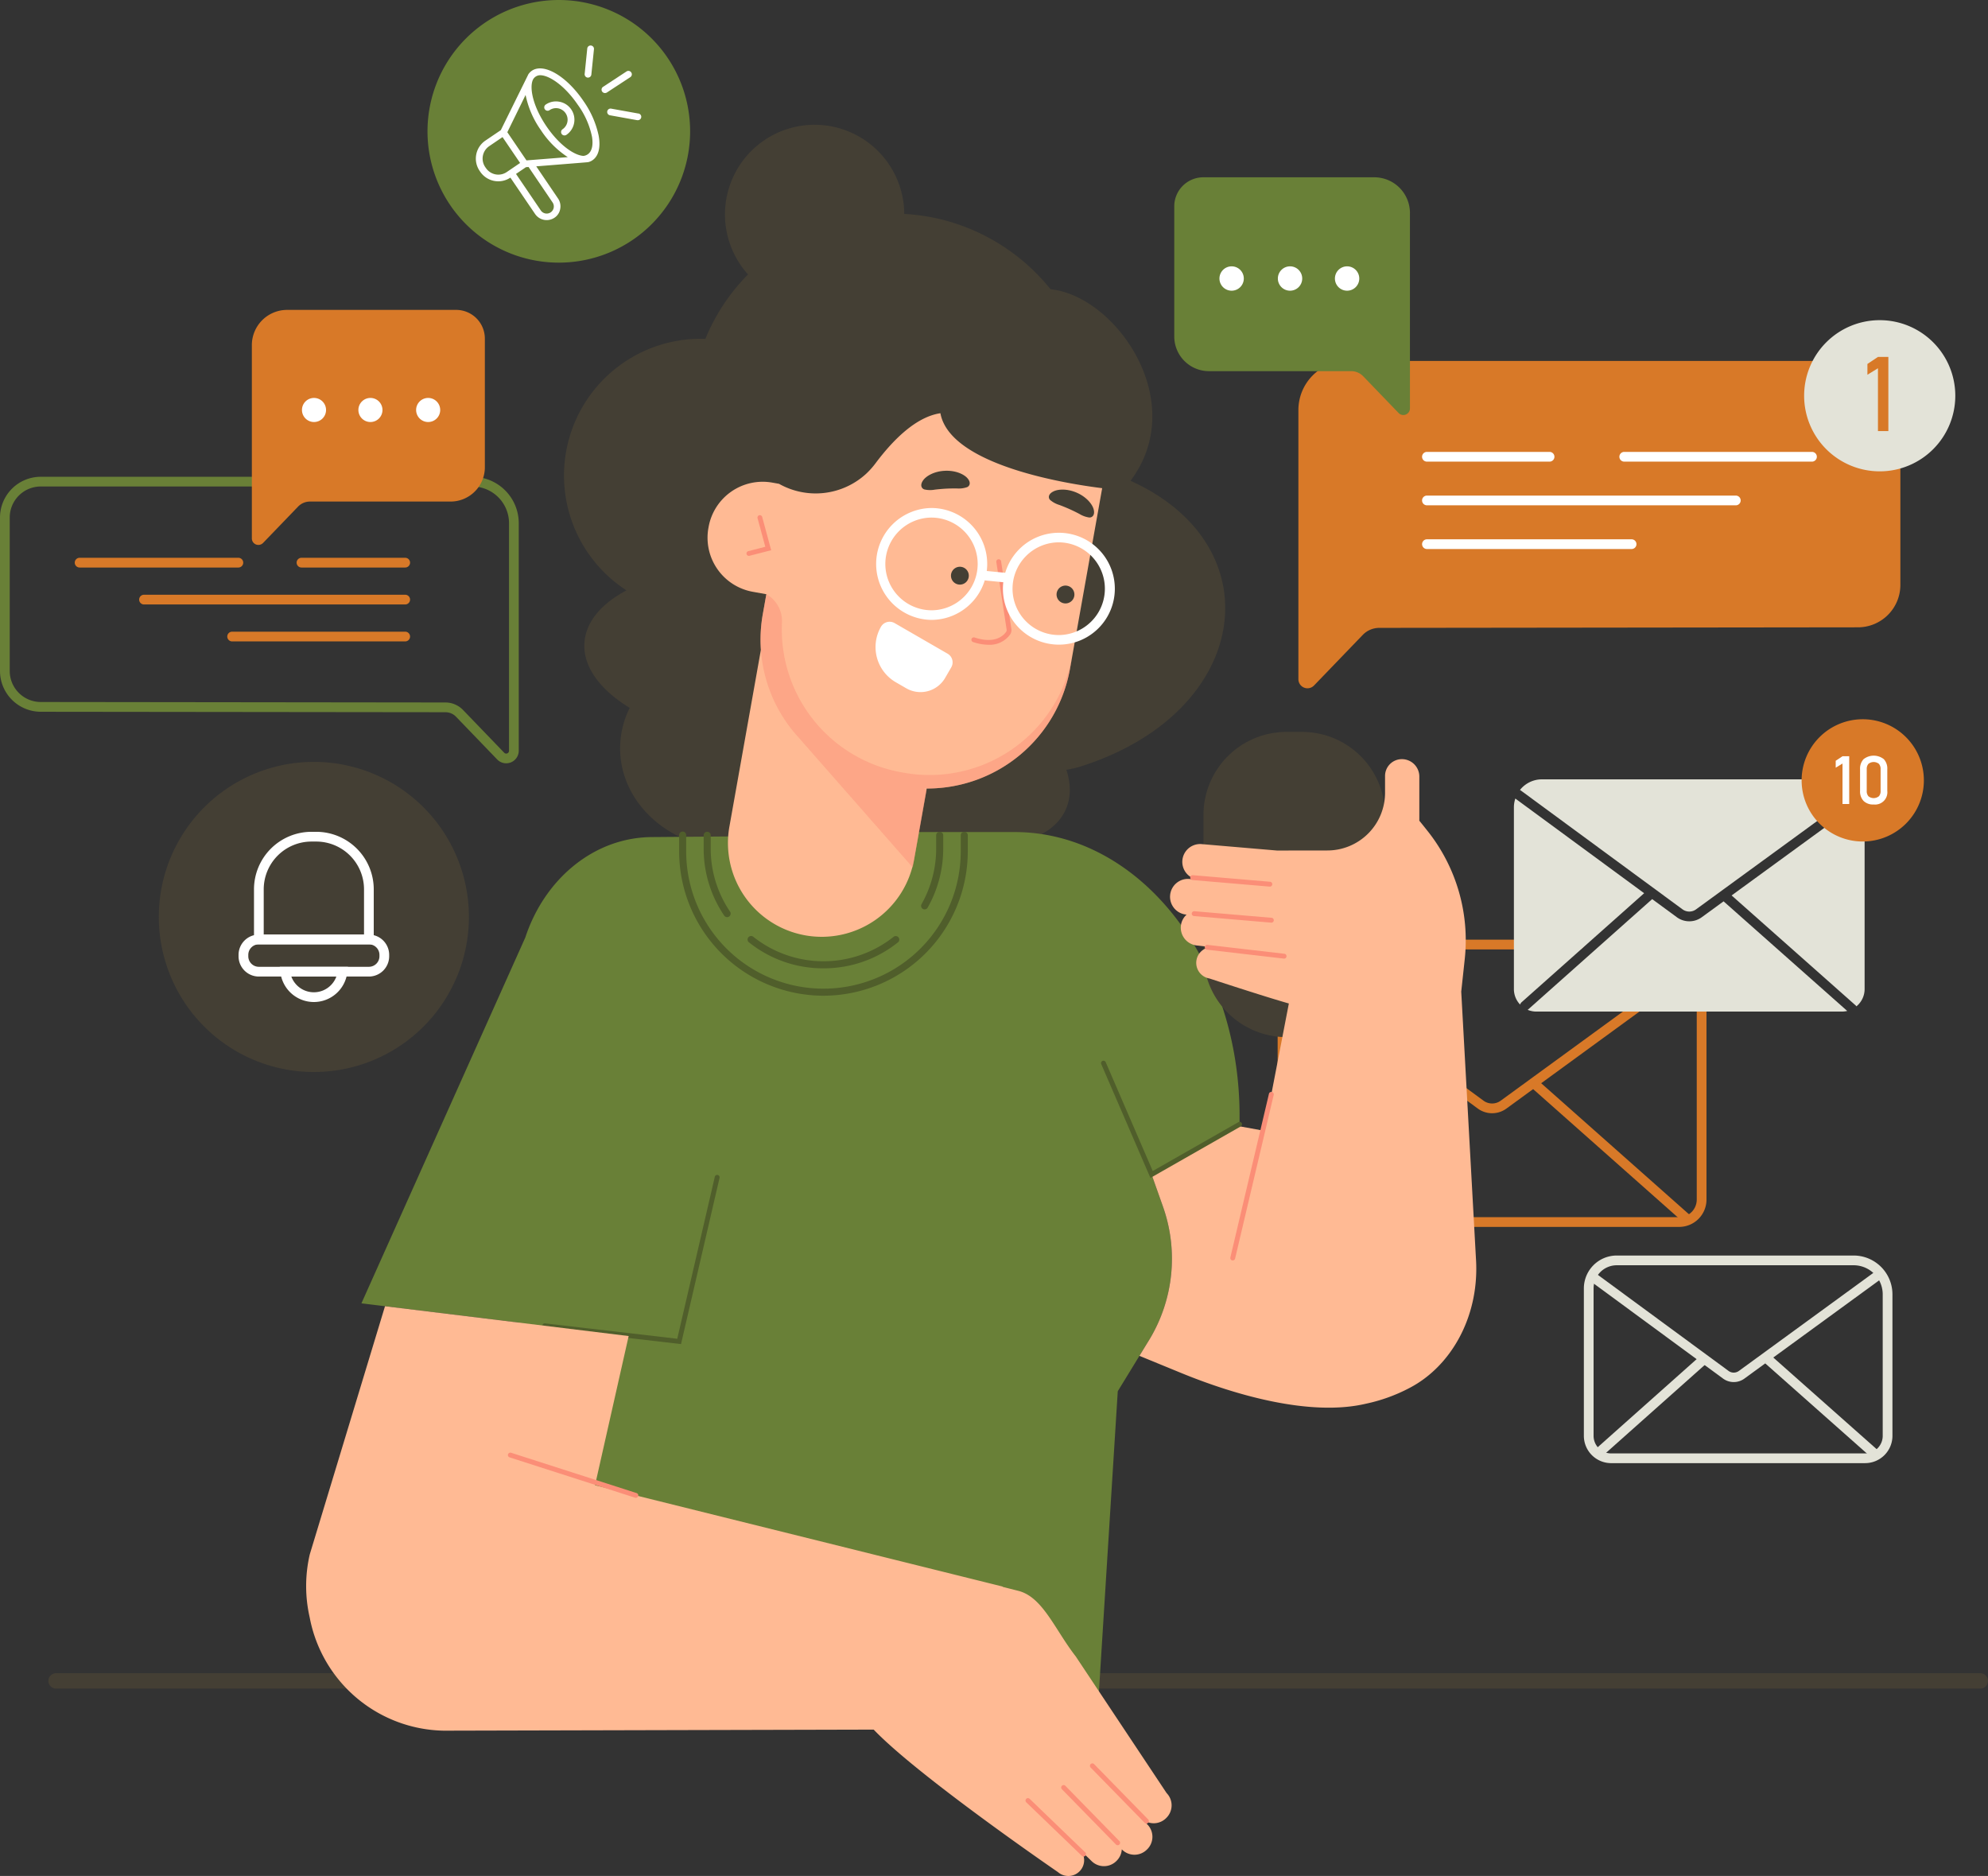
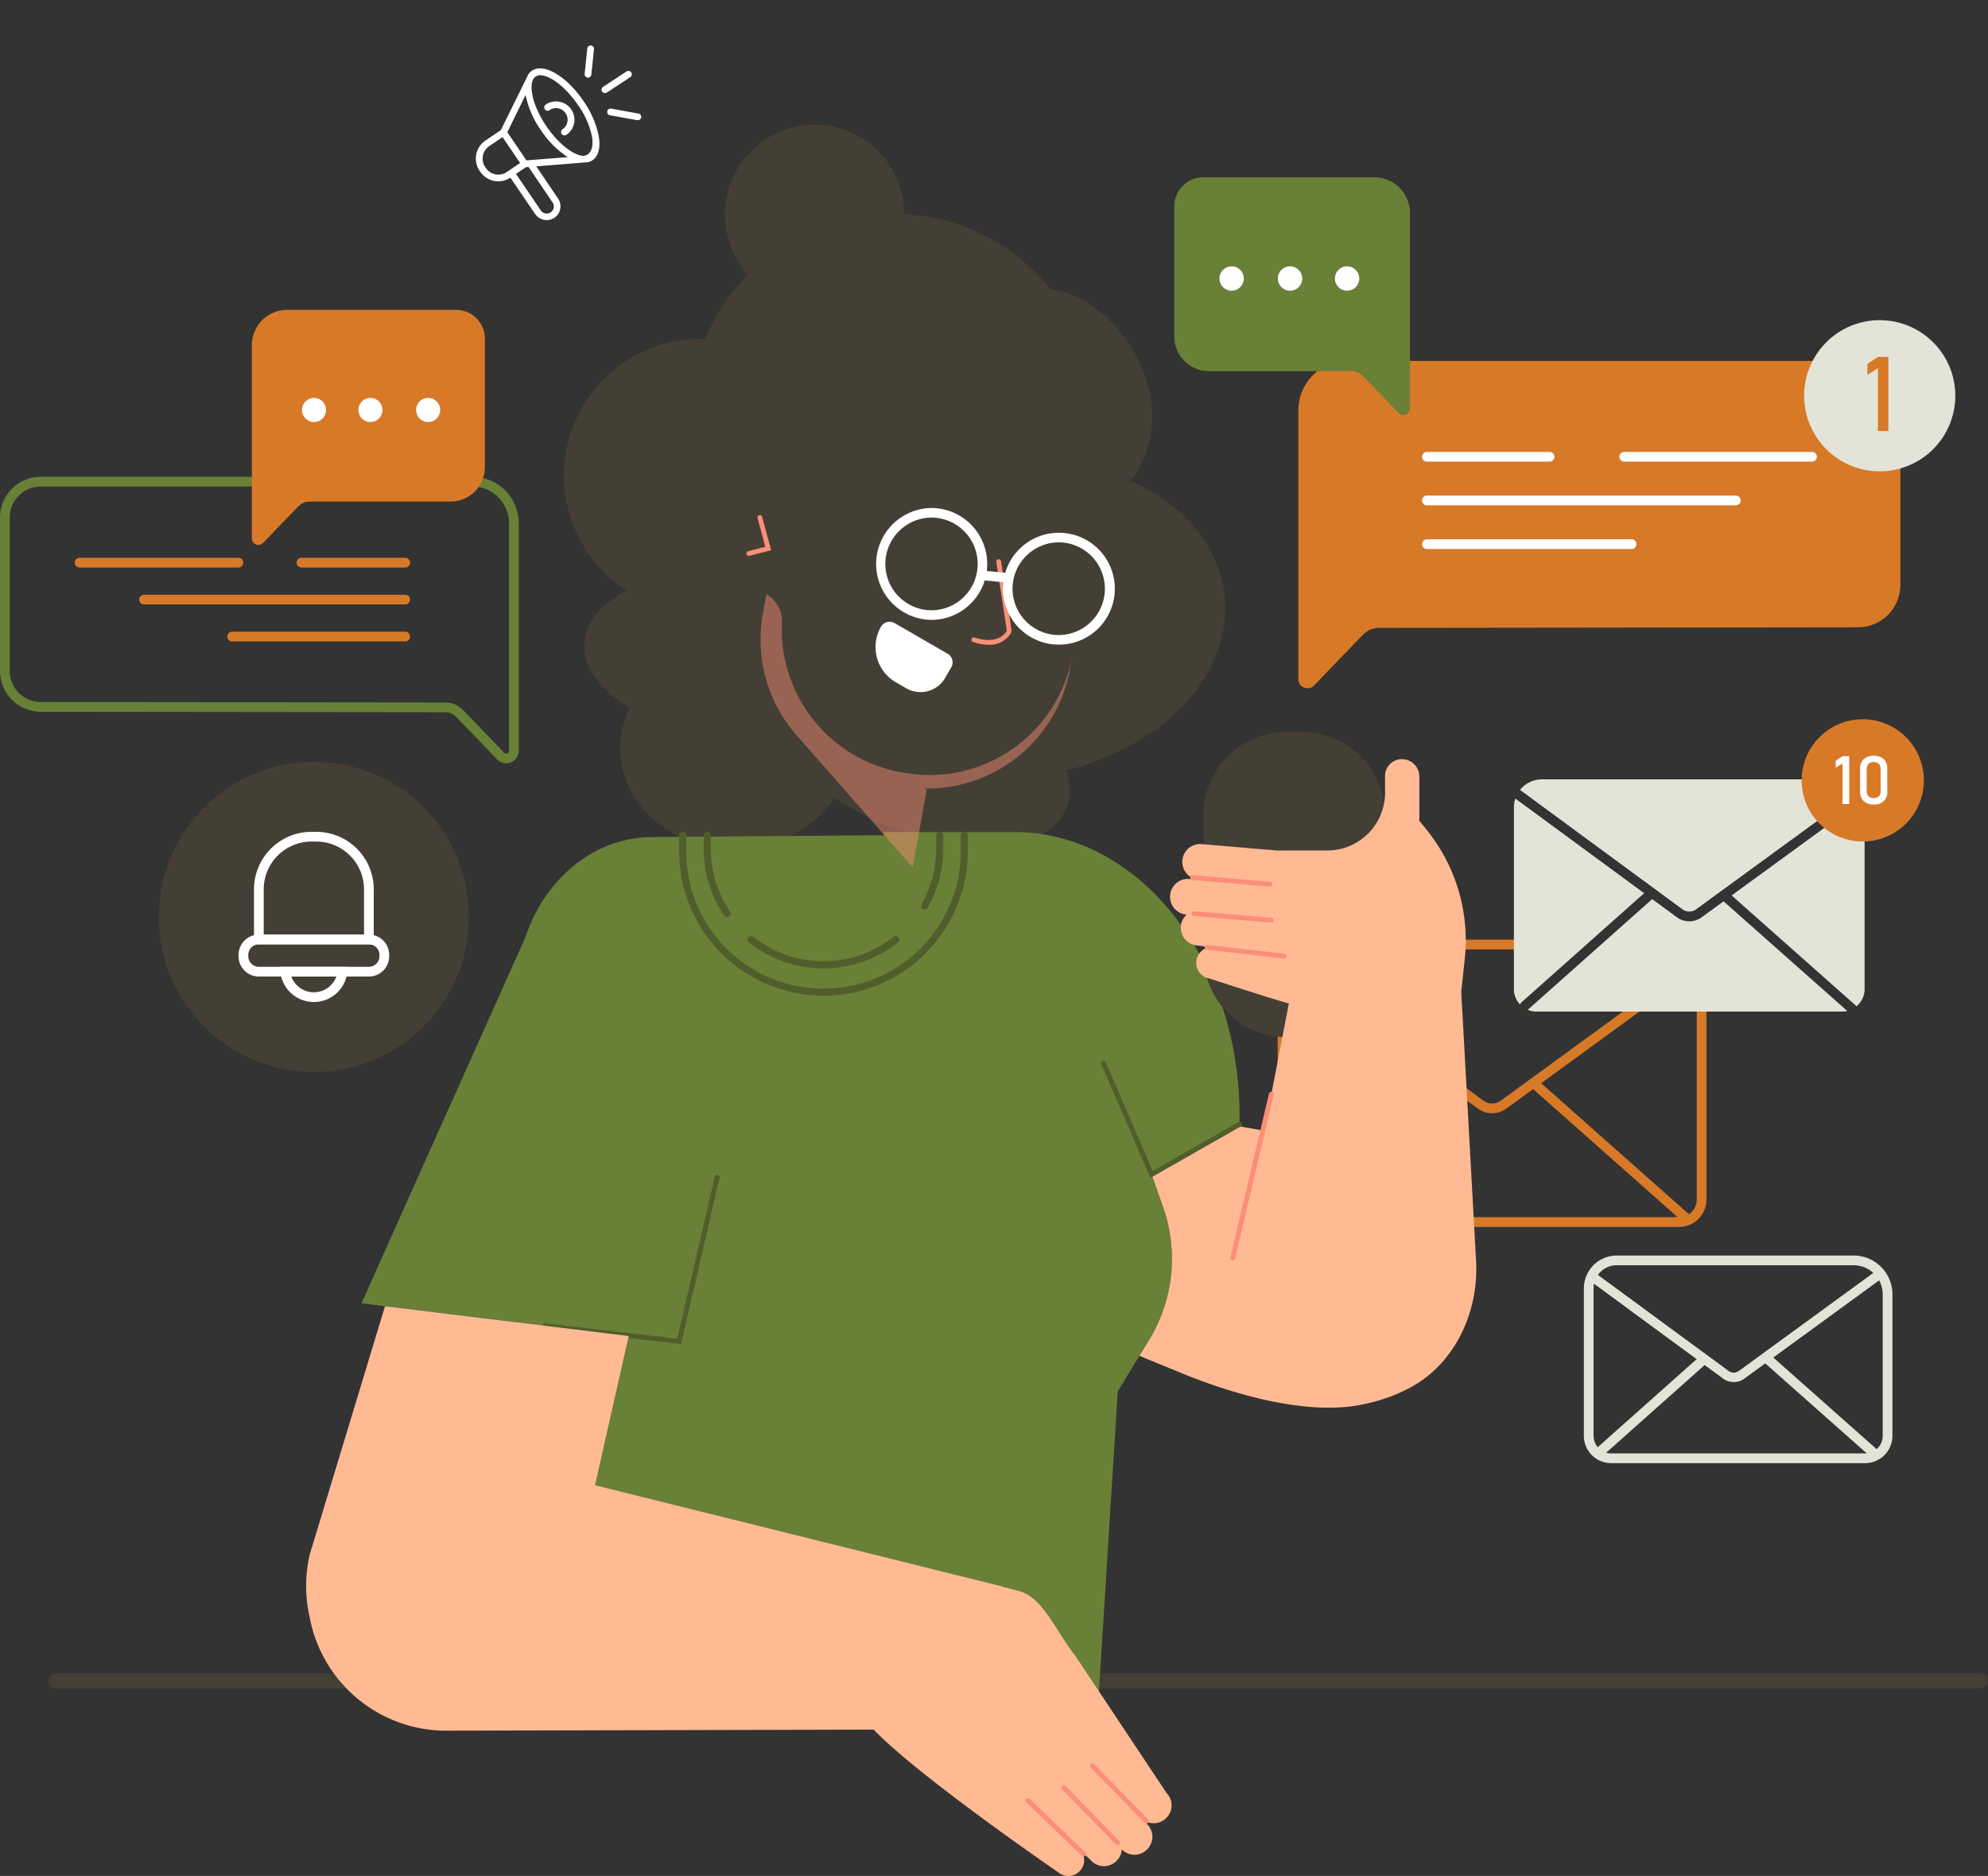
<svg xmlns="http://www.w3.org/2000/svg" id="Group_7331" data-name="Group 7331" width="592.515" height="559.078" viewBox="0 0 592.515 559.078">
  <rect x="0" y="0" width="592.515" height="559.078" fill="#333333" stroke="none" />
  <defs>
    <clipPath id="clip-path">
      <rect id="Rectangle_2673" data-name="Rectangle 2673" width="592.515" height="559.078" fill="none" />
    </clipPath>
    <clipPath id="clip-path-3">
      <rect id="Rectangle_2671" data-name="Rectangle 2671" width="92.942" height="81.464" fill="none" />
    </clipPath>
  </defs>
  <g id="Group_7330" data-name="Group 7330" clip-path="url(#clip-path)">
    <g id="Group_7329" data-name="Group 7329">
      <g id="Group_7328" data-name="Group 7328" clip-path="url(#clip-path)">
        <path id="Path_8666" data-name="Path 8666" d="M578.653,102.968H5.135a2.291,2.291,0,1,1,0-4.582H578.653a2.291,2.291,0,0,1,0,4.582" transform="translate(11.571 400.276)" fill="#443f34" />
        <path id="Path_8667" data-name="Path 8667" d="M194.812,140.855H83.266a8.144,8.144,0,0,1-8.135-8.135V65.051a9.807,9.807,0,0,1,9.8-9.8h80.025a1.45,1.45,0,1,1,0,2.9H84.928a6.906,6.906,0,0,0-6.9,6.9V132.72a5.246,5.246,0,0,0,5.236,5.236H194.812a5.241,5.241,0,0,0,5.231-5.236v-65.9a8.674,8.674,0,0,0-8.662-8.662H175.922a1.45,1.45,0,1,1,0-2.9H191.38a11.577,11.577,0,0,1,11.566,11.561v65.9a8.144,8.144,0,0,1-8.135,8.135" transform="translate(305.665 224.797)" fill="#d87928" />
        <path id="Path_8668" data-name="Path 8668" d="M77.341,106.621a1.45,1.45,0,0,1-.963-2.534l45.57-40.542a1.452,1.452,0,0,1,1.926,2.174L78.3,106.261a1.441,1.441,0,0,1-.963.36" transform="translate(308.757 257.044)" fill="#d87928" />
        <path id="Path_8669" data-name="Path 8669" d="M136.9,106.679a1.456,1.456,0,0,1-.963-.365L90.436,65.98a1.452,1.452,0,0,1,1.926-2.174l45.5,40.34a1.451,1.451,0,0,1,.122,2.048,1.435,1.435,0,0,1-1.085.487" transform="translate(365.951 258.111)" fill="#d87928" />
        <path id="Path_8670" data-name="Path 8670" d="M137.985,102.737a7.236,7.236,0,0,1-4.3-1.419l-57.7-42.4A1.45,1.45,0,1,1,77.7,56.579l57.7,42.4a4.35,4.35,0,0,0,5.155.01l56.467-41.166a1.449,1.449,0,1,1,1.708,2.342l-56.467,41.171a7.254,7.254,0,0,1-4.278,1.4" transform="translate(306.734 229.037)" fill="#d87928" />
        <path id="Path_8671" data-name="Path 8671" d="M137.833,84.564a3.415,3.415,0,0,0,4.034.01l47.988-34.992a10.1,10.1,0,0,0-7.861-3.756H95.922A8.338,8.338,0,0,0,89.379,49a1.679,1.679,0,0,1,.167.076Z" transform="translate(363.632 186.44)" fill="#e3e3d8" />
        <path id="Path_8672" data-name="Path 8672" d="M141.733,58.266a6.289,6.289,0,0,1-7.456-.015l-7.329-5.383L89.923,85.808a.548.548,0,0,0-.091.056,6.656,6.656,0,0,0,2.59.522h91.161a6.608,6.608,0,0,0,1.5-.188L148.23,53.532Z" transform="translate(365.475 215.09)" fill="#e3e3d8" />
        <path id="Path_8673" data-name="Path 8673" d="M127.843,75.166,89.45,46.955a8.333,8.333,0,0,0-.426,2.625v54.176a6.652,6.652,0,0,0,1.855,4.6,1.416,1.416,0,0,1,.4-.664Z" transform="translate(362.188 191.033)" fill="#e3e3d8" />
        <path id="Path_8674" data-name="Path 8674" d="M138.826,108.2a1.518,1.518,0,0,1,.193.253,6.626,6.626,0,0,0,2.448-5.129V50.913a10.155,10.155,0,0,0-.76-3.852L101.826,75.4Z" transform="translate(414.272 191.464)" fill="#e3e3d8" />
        <path id="Path_8675" data-name="Path 8675" d="M176.98,135.7H101.273a8.144,8.144,0,0,1-8.135-8.135V83.623a9.807,9.807,0,0,1,9.8-9.8h70.613A11.573,11.573,0,0,1,185.11,85.387v42.174a8.143,8.143,0,0,1-8.13,8.135M102.935,76.725a6.906,6.906,0,0,0-6.9,6.9v43.938a5.239,5.239,0,0,0,5.236,5.236H176.98a5.238,5.238,0,0,0,5.231-5.236V85.387a8.674,8.674,0,0,0-8.662-8.662Z" transform="translate(378.925 300.356)" fill="#e3e3d8" />
        <rect id="Rectangle_2669" data-name="Rectangle 2669" width="43.493" height="2.901" transform="matrix(0.747, -0.665, 0.665, 0.747, 475.293, 432.107)" fill="#e3e3d8" />
        <rect id="Rectangle_2670" data-name="Rectangle 2670" width="2.898" height="43.361" transform="matrix(0.663, -0.748, 0.748, 0.663, 526.102, 406.308)" fill="#e3e3d8" />
        <path id="Path_8676" data-name="Path 8676" d="M136.578,108.138a5.39,5.39,0,0,1-3.213-1.059L93.441,77.743,95.1,75.472l39.924,29.341a2.616,2.616,0,0,0,3.092.005l41.358-30.157,1.657,2.276-41.358,30.152a5.413,5.413,0,0,1-3.2,1.049" transform="translate(380.158 303.753)" fill="#e3e3d8" />
        <path id="Path_8677" data-name="Path 8677" d="M142.38,60.508a18.218,18.218,0,1,1-18.216-18.216A18.215,18.215,0,0,1,142.38,60.508" transform="translate(431.022 172.062)" fill="#d87928" />
        <path id="Path_8678" data-name="Path 8678" d="M111.972,58.695h-2V46.637l-2.027,1.242V45.816l2.027-1.348h2Z" transform="translate(439.179 180.914)" fill="#fff" />
        <path id="Path_8679" data-name="Path 8679" d="M110.409,57.915a4.113,4.113,0,0,1-1.029-2.975V48.473a4.1,4.1,0,0,1,1.034-2.98,4.868,4.868,0,0,1,6.057-.005,4.1,4.1,0,0,1,1.024,2.985V54.94a3.655,3.655,0,0,1-4.055,4.045,4.017,4.017,0,0,1-3.031-1.069M115,56.531a2.288,2.288,0,0,0,.5-1.591V48.473a2.287,2.287,0,0,0-.5-1.591,2.5,2.5,0,0,0-3.132,0,2.311,2.311,0,0,0-.5,1.591V54.94a2.288,2.288,0,0,0,.5,1.591,2.482,2.482,0,0,0,3.122,0" transform="translate(445.005 180.772)" fill="#fff" />
        <path id="Path_8680" data-name="Path 8680" d="M150.867,113.423a3.734,3.734,0,0,1-2.686-1.145L135.9,99.53a4.388,4.388,0,0,0-3.132-1.328L12.144,98.065A12.164,12.164,0,0,1,0,85.911V40.174A12.154,12.154,0,0,1,12.144,28.035H140.781a13.841,13.841,0,0,1,13.832,13.822v67.831a3.747,3.747,0,0,1-3.746,3.735M12.144,30.929A9.254,9.254,0,0,0,2.9,40.174V85.911a9.254,9.254,0,0,0,9.245,9.245l120.629.142a7.284,7.284,0,0,1,5.215,2.22l12.281,12.747a.8.8,0,0,0,.917.2.815.815,0,0,0,.527-.775V41.857a10.946,10.946,0,0,0-10.933-10.928Z" transform="translate(0 114.058)" fill="#698037" />
        <path id="Path_8681" data-name="Path 8681" d="M49.8,35.7H18.893a1.45,1.45,0,0,1,0-2.9H49.8a1.45,1.45,0,1,1,0,2.9" transform="translate(70.966 133.436)" fill="#d87928" />
        <path id="Path_8682" data-name="Path 8682" d="M53.159,35.7H5.846a1.45,1.45,0,1,1,0-2.9H53.159a1.45,1.45,0,1,1,0,2.9" transform="translate(17.885 133.436)" fill="#d87928" />
        <path id="Path_8683" data-name="Path 8683" d="M87.474,37.87H9.633a1.45,1.45,0,1,1,0-2.9H87.474a1.45,1.45,0,1,1,0,2.9" transform="translate(33.292 142.277)" fill="#d87928" />
        <path id="Path_8684" data-name="Path 8684" d="M66.391,40.042H14.815a1.45,1.45,0,1,1,0-2.9H66.391a1.45,1.45,0,1,1,0,2.9" transform="translate(54.375 151.114)" fill="#d87928" />
        <path id="Path_8685" data-name="Path 8685" d="M74.035,75.343H32.129a4.911,4.911,0,0,0-3.548,1.51L18.155,87.675a1.946,1.946,0,0,1-3.345-1.348V28.734A10.512,10.512,0,0,1,25.322,18.222H75.7a8.557,8.557,0,0,1,8.556,8.556V65.12A10.223,10.223,0,0,1,74.035,75.343" transform="translate(60.253 74.135)" fill="#d87928" />
        <path id="Path_8686" data-name="Path 8686" d="M24.934,26.987A3.588,3.588,0,1,1,21.345,23.4a3.589,3.589,0,0,1,3.588,3.588" transform="translate(72.243 95.197)" fill="#fff" />
        <path id="Path_8687" data-name="Path 8687" d="M28.252,26.987A3.588,3.588,0,1,1,24.663,23.4a3.589,3.589,0,0,1,3.588,3.588" transform="translate(85.742 95.197)" fill="#fff" />
        <path id="Path_8688" data-name="Path 8688" d="M31.647,26.987A3.588,3.588,0,1,1,28.058,23.4a3.589,3.589,0,0,1,3.588,3.588" transform="translate(99.554 95.197)" fill="#fff" />
        <path id="Path_8689" data-name="Path 8689" d="M9.339,91.008A46.211,46.211,0,1,0,55.548,44.8,46.214,46.214,0,0,0,9.339,91.008" transform="translate(37.995 182.262)" fill="#443f34" />
        <path id="Path_8690" data-name="Path 8690" d="M26.618,67.345a10.039,10.039,0,0,1-9.98-8.88l-.188-1.617H36.78l-.188,1.617a10.038,10.038,0,0,1-9.975,8.88m-6.716-7.6a7.145,7.145,0,0,0,13.426,0Z" transform="translate(66.93 231.282)" fill="#fff" />
        <path id="Path_8691" data-name="Path 8691" d="M50.628,82.439H14.936V66.047A17.153,17.153,0,0,1,32.067,48.911h1.424A17.158,17.158,0,0,1,50.628,66.047Zm-32.793-2.9H47.729V66.047A14.252,14.252,0,0,0,33.492,51.815H32.067A14.25,14.25,0,0,0,17.835,66.047Z" transform="translate(60.766 198.991)" fill="#fff" />
        <path id="Path_8692" data-name="Path 8692" d="M52.878,67.454H20.07a6.05,6.05,0,0,1-6.042-6.042v-.421a6.046,6.046,0,0,1,6.042-6.036H52.878a6.043,6.043,0,0,1,6.042,6.036v.421a6.047,6.047,0,0,1-6.042,6.042m-32.8-9.6a3.145,3.145,0,0,0-3.147,3.137v.421A3.143,3.143,0,0,0,20.07,64.55H52.878a3.144,3.144,0,0,0,3.142-3.137v-.421a3.144,3.144,0,0,0-3.142-3.137Z" transform="translate(57.072 223.581)" fill="#fff" />
-         <path id="Path_8693" data-name="Path 8693" d="M25.139,39.138A39.136,39.136,0,1,0,64.277,0,39.136,39.136,0,0,0,25.139,39.138" transform="translate(102.276)" fill="#698037" />
        <path id="Path_8694" data-name="Path 8694" d="M243.123,21.224H90.994A14.642,14.642,0,0,0,76.351,35.862V116.07a2.709,2.709,0,0,0,4.658,1.88L95.53,102.876a6.854,6.854,0,0,1,4.942-2.1l142.651-.167a12.645,12.645,0,0,0,12.646-12.646V33.87a12.645,12.645,0,0,0-12.646-12.646" transform="translate(310.629 86.348)" fill="#d87928" />
        <path id="Path_8695" data-name="Path 8695" d="M121.622,29.471H85.074a1.45,1.45,0,1,1,0-2.9h36.548a1.45,1.45,0,0,1,0,2.9" transform="translate(340.218 108.106)" fill="#fff" />
        <path id="Path_8696" data-name="Path 8696" d="M152.631,29.471H96.681a1.45,1.45,0,1,1,0-2.9h55.95a1.45,1.45,0,0,1,0,2.9" transform="translate(387.42 108.106)" fill="#fff" />
        <path id="Path_8697" data-name="Path 8697" d="M177.131,32.04H85.074a1.45,1.45,0,1,1,0-2.9h92.058a1.45,1.45,0,1,1,0,2.9" transform="translate(340.218 118.558)" fill="#fff" />
        <path id="Path_8698" data-name="Path 8698" d="M146.072,34.61H85.079a1.45,1.45,0,1,1,0-2.9h60.993a1.45,1.45,0,1,1,0,2.9" transform="translate(340.218 129.014)" fill="#fff" />
        <path id="Path_8699" data-name="Path 8699" d="M79.393,68.2H121.78a4.977,4.977,0,0,1,3.583,1.526l10.547,10.948a1.966,1.966,0,0,0,3.381-1.368V21.059a10.631,10.631,0,0,0-10.629-10.634H77.7a8.657,8.657,0,0,0-8.652,8.652V57.86A10.341,10.341,0,0,0,79.393,68.2" transform="translate(280.937 42.413)" fill="#698037" />
        <path id="Path_8700" data-name="Path 8700" d="M78.5,19.29a3.629,3.629,0,1,0,3.629-3.629A3.632,3.632,0,0,0,78.5,19.29" transform="translate(319.368 63.716)" fill="#fff" />
        <path id="Path_8701" data-name="Path 8701" d="M75.144,19.29a3.629,3.629,0,1,0,3.629-3.629,3.632,3.632,0,0,0-3.629,3.629" transform="translate(305.718 63.716)" fill="#fff" />
        <path id="Path_8702" data-name="Path 8702" d="M71.709,19.29a3.629,3.629,0,1,0,3.629-3.629,3.632,3.632,0,0,0-3.629,3.629" transform="translate(291.743 63.716)" fill="#fff" />
        <path id="Path_8703" data-name="Path 8703" d="M151.144,41.355a22.527,22.527,0,1,1-22.529-22.529,22.529,22.529,0,0,1,22.529,22.529" transform="translate(431.624 76.592)" fill="#e3e3d8" />
        <path id="Path_8704" data-name="Path 8704" d="M116.056,43.081h-3.1V24.363l-3.142,1.931V23.086l3.142-2.1h3.1Z" transform="translate(446.761 85.388)" fill="#d87928" />
        <path id="Path_8705" data-name="Path 8705" d="M202.143,113.464c-.046-.02-.152-.02-.132-.056,17.775-23.695-4.465-55.15-23.837-57.091a60.342,60.342,0,0,0-26.219-18.865,59.5,59.5,0,0,0-17.38-3.583A26.716,26.716,0,1,0,88.012,51.9,59.407,59.407,0,0,0,77.156,67.022c-.679,1.343-1.282,2.707-1.85,4.075a40.764,40.764,0,0,0-23.518,74.967c-7.369,3.887-12.038,9.245-12.519,15.444-.573,7.217,4.638,14.181,13.482,19.569a26.993,26.993,0,0,0-2.859,12.043c0,16.609,15.266,30.071,34.09,30.071,12.722,0,23.811-6.153,29.671-15.266a92.207,92.207,0,0,0,13.411,7.192c25.084,10.912,50.025,9.179,55.7-3.872,1.541-3.533,1.5-7.537.132-11.708a31.559,31.559,0,0,0,4.435-1.054c50.689-16.189,57.527-65.677,14.81-85.018" transform="translate(134.933 29.887)" fill="#443f34" />
        <path id="Path_8706" data-name="Path 8706" d="M260.148,160.537l-3.391-9.564,25.428-14.5.8-.456v-2.484c0-46.726-30.03-84.607-67.07-84.607H176.6l.507.938-69.346.558C90.462,50.562,75.81,62.985,70.1,80.349L21.253,189.381l7.03.857,40.066,4.9.9,110.831,171.759.046,5.672-90.436,6.457-10.552,3.112-5.089a46.563,46.563,0,0,0,3.9-39.4" transform="translate(86.466 199.048)" fill="#698037" />
        <path id="Path_8707" data-name="Path 8707" d="M73.213,119.506l-40.679-4.744a.725.725,0,0,1-.634-.806.736.736,0,0,1,.8-.634l39.392,4.592L83.279,69.648a.726.726,0,1,1,1.414.329Z" transform="translate(129.763 281.072)" fill="#505e2b" />
        <path id="Path_8708" data-name="Path 8708" d="M82.952,97.816A43.063,43.063,0,0,1,39.936,54.8V49.945a1.049,1.049,0,1,1,2.1,0V54.8a40.915,40.915,0,0,0,81.83,0V49.945a1.052,1.052,0,0,1,2.1,0V54.8A43.063,43.063,0,0,1,82.952,97.816" transform="translate(162.477 198.93)" fill="#505e2b" />
        <path id="Path_8709" data-name="Path 8709" d="M48.368,74.405a1.056,1.056,0,0,1-.872-.461,35.538,35.538,0,0,1-6.118-19.99V49.945a1.052,1.052,0,0,1,2.1,0v4.009A33.42,33.42,0,0,0,49.24,72.763a1.052,1.052,0,0,1-.284,1.46,1.007,1.007,0,0,1-.588.182" transform="translate(168.348 198.93)" fill="#505e2b" />
        <path id="Path_8710" data-name="Path 8710" d="M66.6,64.681a35.3,35.3,0,0,1-22.245-7.775,1.05,1.05,0,0,1,1.308-1.642,33.625,33.625,0,0,0,41.855.015,1.05,1.05,0,0,1,1.308,1.642A35.306,35.306,0,0,1,66.6,64.681" transform="translate(178.83 223.905)" fill="#505e2b" />
        <path id="Path_8711" data-name="Path 8711" d="M55.216,72.094a1,1,0,0,1-.517-.137,1.048,1.048,0,0,1-.4-1.434,33.6,33.6,0,0,0,4.359-16.569V49.945a1.052,1.052,0,0,1,2.1,0v4.009a35.686,35.686,0,0,1-4.638,17.608,1.049,1.049,0,0,1-.912.532" transform="translate(220.365 198.93)" fill="#505e2b" />
        <path id="Path_8712" data-name="Path 8712" d="M274.461,221.9l-27.091-40.74c-6.178-7.922-9.736-17.527-16.934-19.488l-4.856-1.232.03-.081L104.1,130.162l10.025-44.47-72.62-8.885L19.079,150.776a41.867,41.867,0,0,0-.03,18.728,41.431,41.431,0,0,0,39.995,33.8l128.115-.319c13.3,13.933,54.911,42.463,54.911,42.463a4.711,4.711,0,0,0,7.587-4.982l.34-.066c.137.041.243.056.375.091l1.774,1.723a5.247,5.247,0,0,0,7.395-.112l.127-.132a5.167,5.167,0,0,0,1.434-3.3l.041.041a5.241,5.241,0,0,0,7.39.081l.132-.127a5.247,5.247,0,0,0,.081-7.395l-.5-.512c-.066-.187-.142-.37-.213-.547a5.233,5.233,0,0,0,6.219-.786l.132-.132a5.241,5.241,0,0,0,.081-7.39" transform="translate(73.243 312.484)" fill="#ffba94" />
        <path id="Path_8713" data-name="Path 8713" d="M80.93,121.619a.713.713,0,0,1-.517-.218L64.3,104.919a.726.726,0,0,1,1.039-1.014l16.113,16.482a.722.722,0,0,1-.01,1.024.731.731,0,0,1-.507.208" transform="translate(260.748 421.843)" fill="#fb8e77" />
        <path id="Path_8714" data-name="Path 8714" d="M79.241,122.893a.713.713,0,0,1-.517-.218L62.607,106.192a.726.726,0,0,1,1.039-1.014l16.113,16.483a.722.722,0,0,1-.01,1.024.731.731,0,0,1-.507.208" transform="translate(253.876 427.032)" fill="#fb8e77" />
        <path id="Path_8715" data-name="Path 8715" d="M77.627,123.162a.7.7,0,0,1-.5-.2l-16.6-15.986a.726.726,0,0,1,1-1.049l16.6,15.991a.722.722,0,0,1,.02,1.024.73.73,0,0,1-.522.223" transform="translate(245.318 430.133)" fill="#fb8e77" />
-         <path id="Path_8716" data-name="Path 8716" d="M67.993,98.884a.684.684,0,0,1-.223-.035L30.375,86.831a.724.724,0,1,1,.441-1.379l37.4,12.017a.725.725,0,0,1-.223,1.414" transform="translate(121.521 347.508)" fill="#fb8e77" />
-         <path id="Path_8717" data-name="Path 8717" d="M111.007,24.3c-7.141,1.075-13.908,7.674-19.336,14.927A24.224,24.224,0,0,1,88.929,42.3a22.242,22.242,0,0,1-26.021,3.036l-2-.355A16.371,16.371,0,0,0,41.919,58.225l-.056.3A16.371,16.371,0,0,0,55.112,77.521l4.024.72-1.059,5.95a43.249,43.249,0,0,0-.568,10.618l-9.351,52.5a27.95,27.95,0,1,0,55.033,9.8l3.735-20.963a43.239,43.239,0,0,0,42.7-35.646l.72-4.024,8.88-49.838c-9.995-1.237-45.362-6.7-48.216-22.342" transform="translate(169.272 98.851)" fill="#ffba94" />
        <g id="Group_7327" data-name="Group 7327" transform="translate(226.673 177.088)" opacity="0.46">
          <g id="Group_7326" data-name="Group 7326">
            <g id="Group_7325" data-name="Group 7325" clip-path="url(#clip-path-3)">
              <path id="Path_8718" data-name="Path 8718" d="M87.517,88.158l-.8-.142A43.245,43.245,0,0,1,51.106,43.45a9.173,9.173,0,0,0-4.643-8.51L45.4,40.89a43.144,43.144,0,0,0,9.478,35.4L90.1,116.4l4.131-23.183-.867-.375A43.244,43.244,0,0,0,136.95,57.2l.715-4.024A43.236,43.236,0,0,1,87.517,88.158" transform="translate(-44.722 -34.937)" fill="#fb8e77" />
            </g>
          </g>
        </g>
        <path id="Path_8719" data-name="Path 8719" d="M61.2,36.452a2.659,2.659,0,1,1-2.154-3.087A2.662,2.662,0,0,1,61.2,36.452" transform="translate(227.509 135.586)" fill="#443f34" />
        <path id="Path_8720" data-name="Path 8720" d="M67.408,37.56a2.659,2.659,0,1,1-2.154-3.087,2.666,2.666,0,0,1,2.154,3.087" transform="translate(252.774 140.088)" fill="#443f34" />
        <path id="Path_8721" data-name="Path 8721" d="M62.219,58.368a14.711,14.711,0,0,1-4.607-.821.712.712,0,0,1,.446-1.353c6,1.977,8.571-.492,9.392-1.642a.984.984,0,0,0,.172-.73L64.555,33.7a.708.708,0,0,1,.6-.811.718.718,0,0,1,.816.6l3.061,20.117a2.383,2.383,0,0,1-.421,1.769,7.491,7.491,0,0,1-6.391,2.99" transform="translate(232.399 133.792)" fill="#fb8e77" />
        <path id="Path_8722" data-name="Path 8722" d="M60.65,56.391l-3.1-1.789a12.119,12.119,0,0,1-4.435-16.559,2.966,2.966,0,0,1,4.055-1.085l15.8,9.123a2.974,2.974,0,0,1,1.09,4.06l-1.82,3.142A8.486,8.486,0,0,1,60.65,56.391" transform="translate(209.462 148.739)" fill="#fff" />
        <path id="Path_8723" data-name="Path 8723" d="M68.168,63.216a16.673,16.673,0,0,1-.015-33.345h.015a16.673,16.673,0,0,1,.015,33.345ZM54.352,46.556a13.833,13.833,0,0,0,13.817,13.8h.015a13.817,13.817,0,0,0-.015-27.633h-.015a13.84,13.84,0,0,0-13.8,13.832" transform="translate(209.516 121.528)" fill="#fff" />
        <path id="Path_8724" data-name="Path 8724" d="M75.648,64.667a16.67,16.67,0,0,1-.02-33.34h.02a16.67,16.67,0,0,1,.015,33.34ZM61.832,48.012a13.827,13.827,0,0,0,13.817,13.8h.015a13.817,13.817,0,0,0-.015-27.633h-.015a13.836,13.836,0,0,0-13.8,13.832" transform="translate(239.948 127.452)" fill="#fff" />
        <path id="Path_8725" data-name="Path 8725" d="M65.086,37.008,64.949,37l-5.94-.578a1.428,1.428,0,0,1-1.282-1.561,1.414,1.414,0,0,1,1.556-1.282l5.94.578a1.428,1.428,0,0,1-.137,2.848" transform="translate(234.828 136.591)" fill="#fff" />
        <path id="Path_8726" data-name="Path 8726" d="M55.08,33.246a7.677,7.677,0,0,0,3.168.061c1.125-.127,2.255-.228,3.239-.284s2.119-.071,3.244-.066a7.609,7.609,0,0,0,3.137-.4c.836-.405,1.12-1.45.056-2.656-1.014-1.176-3.548-2.377-6.812-2.2s-5.606,1.647-6.442,2.919c-.892,1.313-.466,2.316.411,2.631" transform="translate(220.409 112.613)" fill="#443f34" />
        <path id="Path_8727" data-name="Path 8727" d="M73.732,37.105a7.681,7.681,0,0,1-2.98-1.085c-1-.522-2.017-1.019-2.914-1.419s-1.951-.836-3.011-1.232a7.609,7.609,0,0,1-2.783-1.505c-.628-.674-.522-1.749.907-2.489,1.363-.74,4.161-.948,7.146.38,2.975,1.343,4.638,3.553,4.962,5.043.365,1.546-.4,2.331-1.328,2.306" transform="translate(250.932 117.127)" fill="#443f34" />
        <path id="Path_8728" data-name="Path 8728" d="M44.606,42.431a.713.713,0,0,1-.177-1.4l5.089-1.308-2.311-8.53a.714.714,0,0,1,1.379-.37l2.686,9.924-6.488,1.668a.707.707,0,0,1-.177.02" transform="translate(178.577 123.231)" fill="#fb8e77" />
        <path id="Path_8729" data-name="Path 8729" d="M100.146,134H95.523a24.752,24.752,0,0,1-24.754-24.749V67.79A24.757,24.757,0,0,1,95.523,43.036h4.622A24.752,24.752,0,0,1,124.895,67.79v41.465A24.748,24.748,0,0,1,100.146,134" transform="translate(287.919 175.089)" fill="#443f34" />
        <path id="Path_8730" data-name="Path 8730" d="M167.359,194.547l-4.445-80.618,1.054-9.782a52.311,52.311,0,0,0-11.12-38.14c-.816-1.024-1.622-2.048-2.423-3.011V49.838a5.2,5.2,0,0,0-5.2-5.2,5.016,5.016,0,0,0-5.018,5.018v4.992A17.2,17.2,0,0,1,123.03,71.855l-15.008.02L85.56,69.96a5.313,5.313,0,0,0-2.382,10.248c-.2.061-.4.127-.6.193l-.623-.051a5.331,5.331,0,1,0-.907,10.623h.01a5.282,5.282,0,0,0-1.7,3.3,5.348,5.348,0,0,0,4.7,5.89l2.362.264c.106.081.208.157.319.233,0,0,.061.117.167.309a4.72,4.72,0,0,0,.983,9.042s16.518,5.438,23.649,7.446L105.5,148.733l-1.287,6.67-8.16-1.485-25.428,14.5,3.391,9.564a46.567,46.567,0,0,1-3.9,39.4L67,222.469l12.423,5.1c15.682,6.437,38.368,13.137,55.17,9.149a49.889,49.889,0,0,0,12.965-4.709c12.1-6.315,20.512-20.735,19.8-37.466" transform="translate(272.601 181.607)" fill="#ffba94" />
        <path id="Path_8731" data-name="Path 8731" d="M93.73,54.874l-.066-.005L70.648,52.908a.725.725,0,0,1,.122-1.444l23.021,1.961a.726.726,0,0,1-.061,1.45" transform="translate(284.735 209.363)" fill="#fb8e77" />
        <path id="Path_8732" data-name="Path 8732" d="M93.819,56.993l-.066-.005L70.737,55.027a.725.725,0,0,1,.122-1.444L93.88,55.544a.726.726,0,0,1-.061,1.45" transform="translate(285.097 217.984)" fill="#fb8e77" />
        <path id="Path_8733" data-name="Path 8733" d="M94.515,59.666l-.086-.005L71.479,57a.725.725,0,0,1,.167-1.439L94.6,58.222a.725.725,0,0,1-.081,1.444" transform="translate(288.212 226.026)" fill="#fb8e77" />
        <path id="Path_8734" data-name="Path 8734" d="M73.071,114.454a.63.63,0,0,1-.167-.02.723.723,0,0,1-.537-.872l11.505-48.8a.727.727,0,0,1,1.414.335l-11.51,48.8a.72.72,0,0,1-.7.558" transform="translate(294.339 261.193)" fill="#fb8e77" />
        <path id="Path_8735" data-name="Path 8735" d="M79.465,97.308,64.807,63.385a.724.724,0,1,1,1.328-.578L80.154,95.245l25.525-14.557a.726.726,0,0,1,.72,1.262Z" transform="translate(263.414 253.747)" fill="#505e2b" />
        <path id="Path_8736" data-name="Path 8736" d="M60.066,13.753C54.987,6.277,48.2,2.3,44.648,4.736a4.145,4.145,0,0,0-1,1.014c0,.025-8.226,16.675-8.226,16.675l-4.592,3.112A6.482,6.482,0,0,0,29.1,34.544v.005l.208.3a6.5,6.5,0,0,0,8.971,1.723l7.38,10.867a4.184,4.184,0,0,0,5.737,1.1A3.891,3.891,0,0,0,53.122,45.9a4.107,4.107,0,0,0-.639-3.1l-6.5-9.589S61.348,31.994,61.4,31.969a3.574,3.574,0,0,0,1.338-.573c1.825-1.242,2.484-3.842,1.85-7.324a28,28,0,0,0-4.526-10.319M30.983,33.723l-.208-.3A4.474,4.474,0,0,1,31.961,27.2l.005-.005,3.969-2.7,5.236,7.709-3.969,2.7a4.471,4.471,0,0,1-6.219-1.186M50.831,43.936A2.122,2.122,0,1,1,47.308,46.3L39.954,35.471l2.955-2.007.781-.066Zm-7.76-12.5-5.707-8.4,5.443-11.1a27.625,27.625,0,0,0,4.541,10.456,27.65,27.65,0,0,0,8.033,8.074ZM60,30.094c-2.742-.177-7.212-3.274-10.993-8.844S44,10.4,44.845,7.772a2.44,2.44,0,0,1,2.3-1.718c2.722,0,7.354,3.112,11.247,8.844a24.552,24.552,0,0,1,4.222,9.554C63.467,30.094,60,30.094,60,30.094" transform="translate(113.842 16.364)" fill="#fff" />
        <path id="Path_8737" data-name="Path 8737" d="M36.526,6.064a5.4,5.4,0,0,0-4.085.841,1.009,1.009,0,0,0,1.145,1.662,3.443,3.443,0,1,1,3.867,5.7,1.008,1.008,0,0,0,.578,1.835.965.965,0,0,0,.573-.172,5.448,5.448,0,0,0-2.038-9.863Z" transform="translate(130.206 24.26)" fill="#fff" />
        <path id="Path_8738" data-name="Path 8738" d="M35.281,12.244h.1a1,1,0,0,0,1-.9l.775-7.532a1,1,0,0,0-1.992-.264l-.005.056-.77,7.542a1,1,0,0,0,.9,1.1" transform="translate(139.868 10.884)" fill="#fff" />
        <path id="Path_8739" data-name="Path 8739" d="M44.217,4.621a1.012,1.012,0,0,0-1.394-.289l-7,4.592a1.011,1.011,0,0,0-.284,1.394,1,1,0,0,0,.857.451,1.019,1.019,0,0,0,.578-.162l6.994-4.592a1,1,0,0,0,.248-1.394" transform="translate(143.918 16.956)" fill="#fff" />
        <path id="Path_8740" data-name="Path 8740" d="M45.024,7.864,36.884,6.4a1.007,1.007,0,0,0-.355,1.982l8.135,1.465h.177a1.01,1.01,0,0,0,1.034-.978,1,1,0,0,0-.857-1.019Z" transform="translate(145.25 25.973)" fill="#fff" />
      </g>
    </g>
  </g>
</svg>